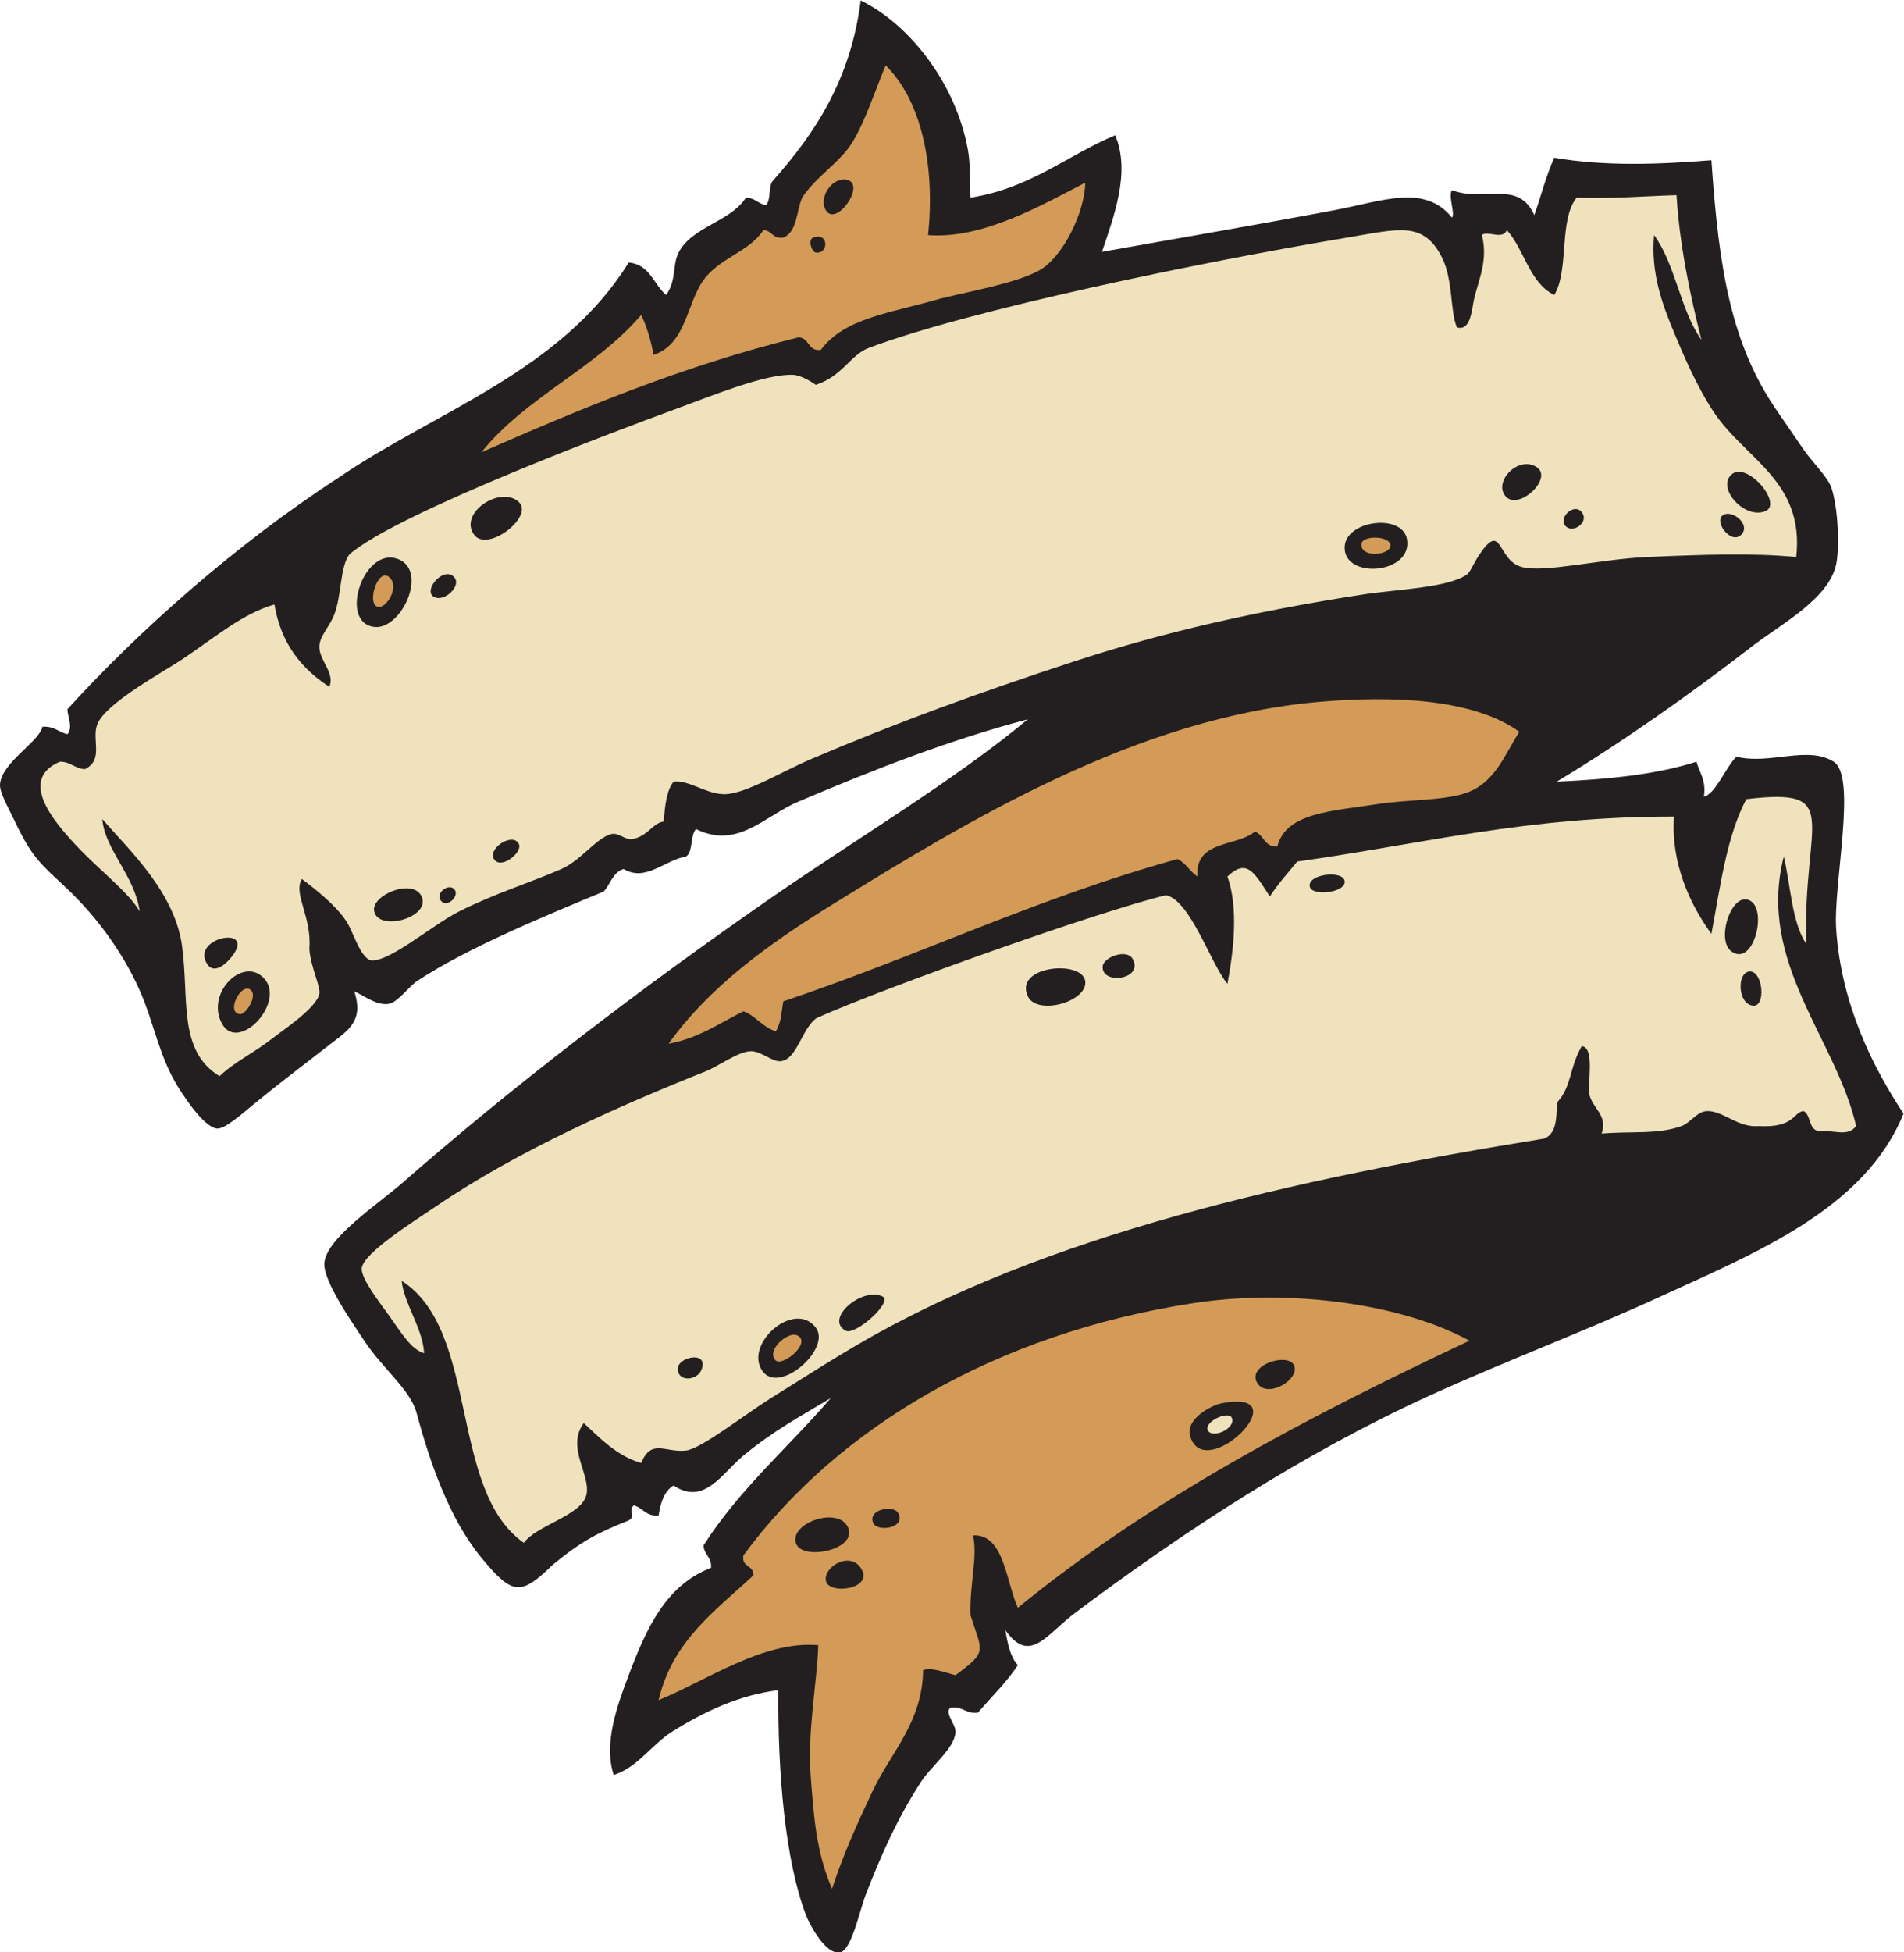
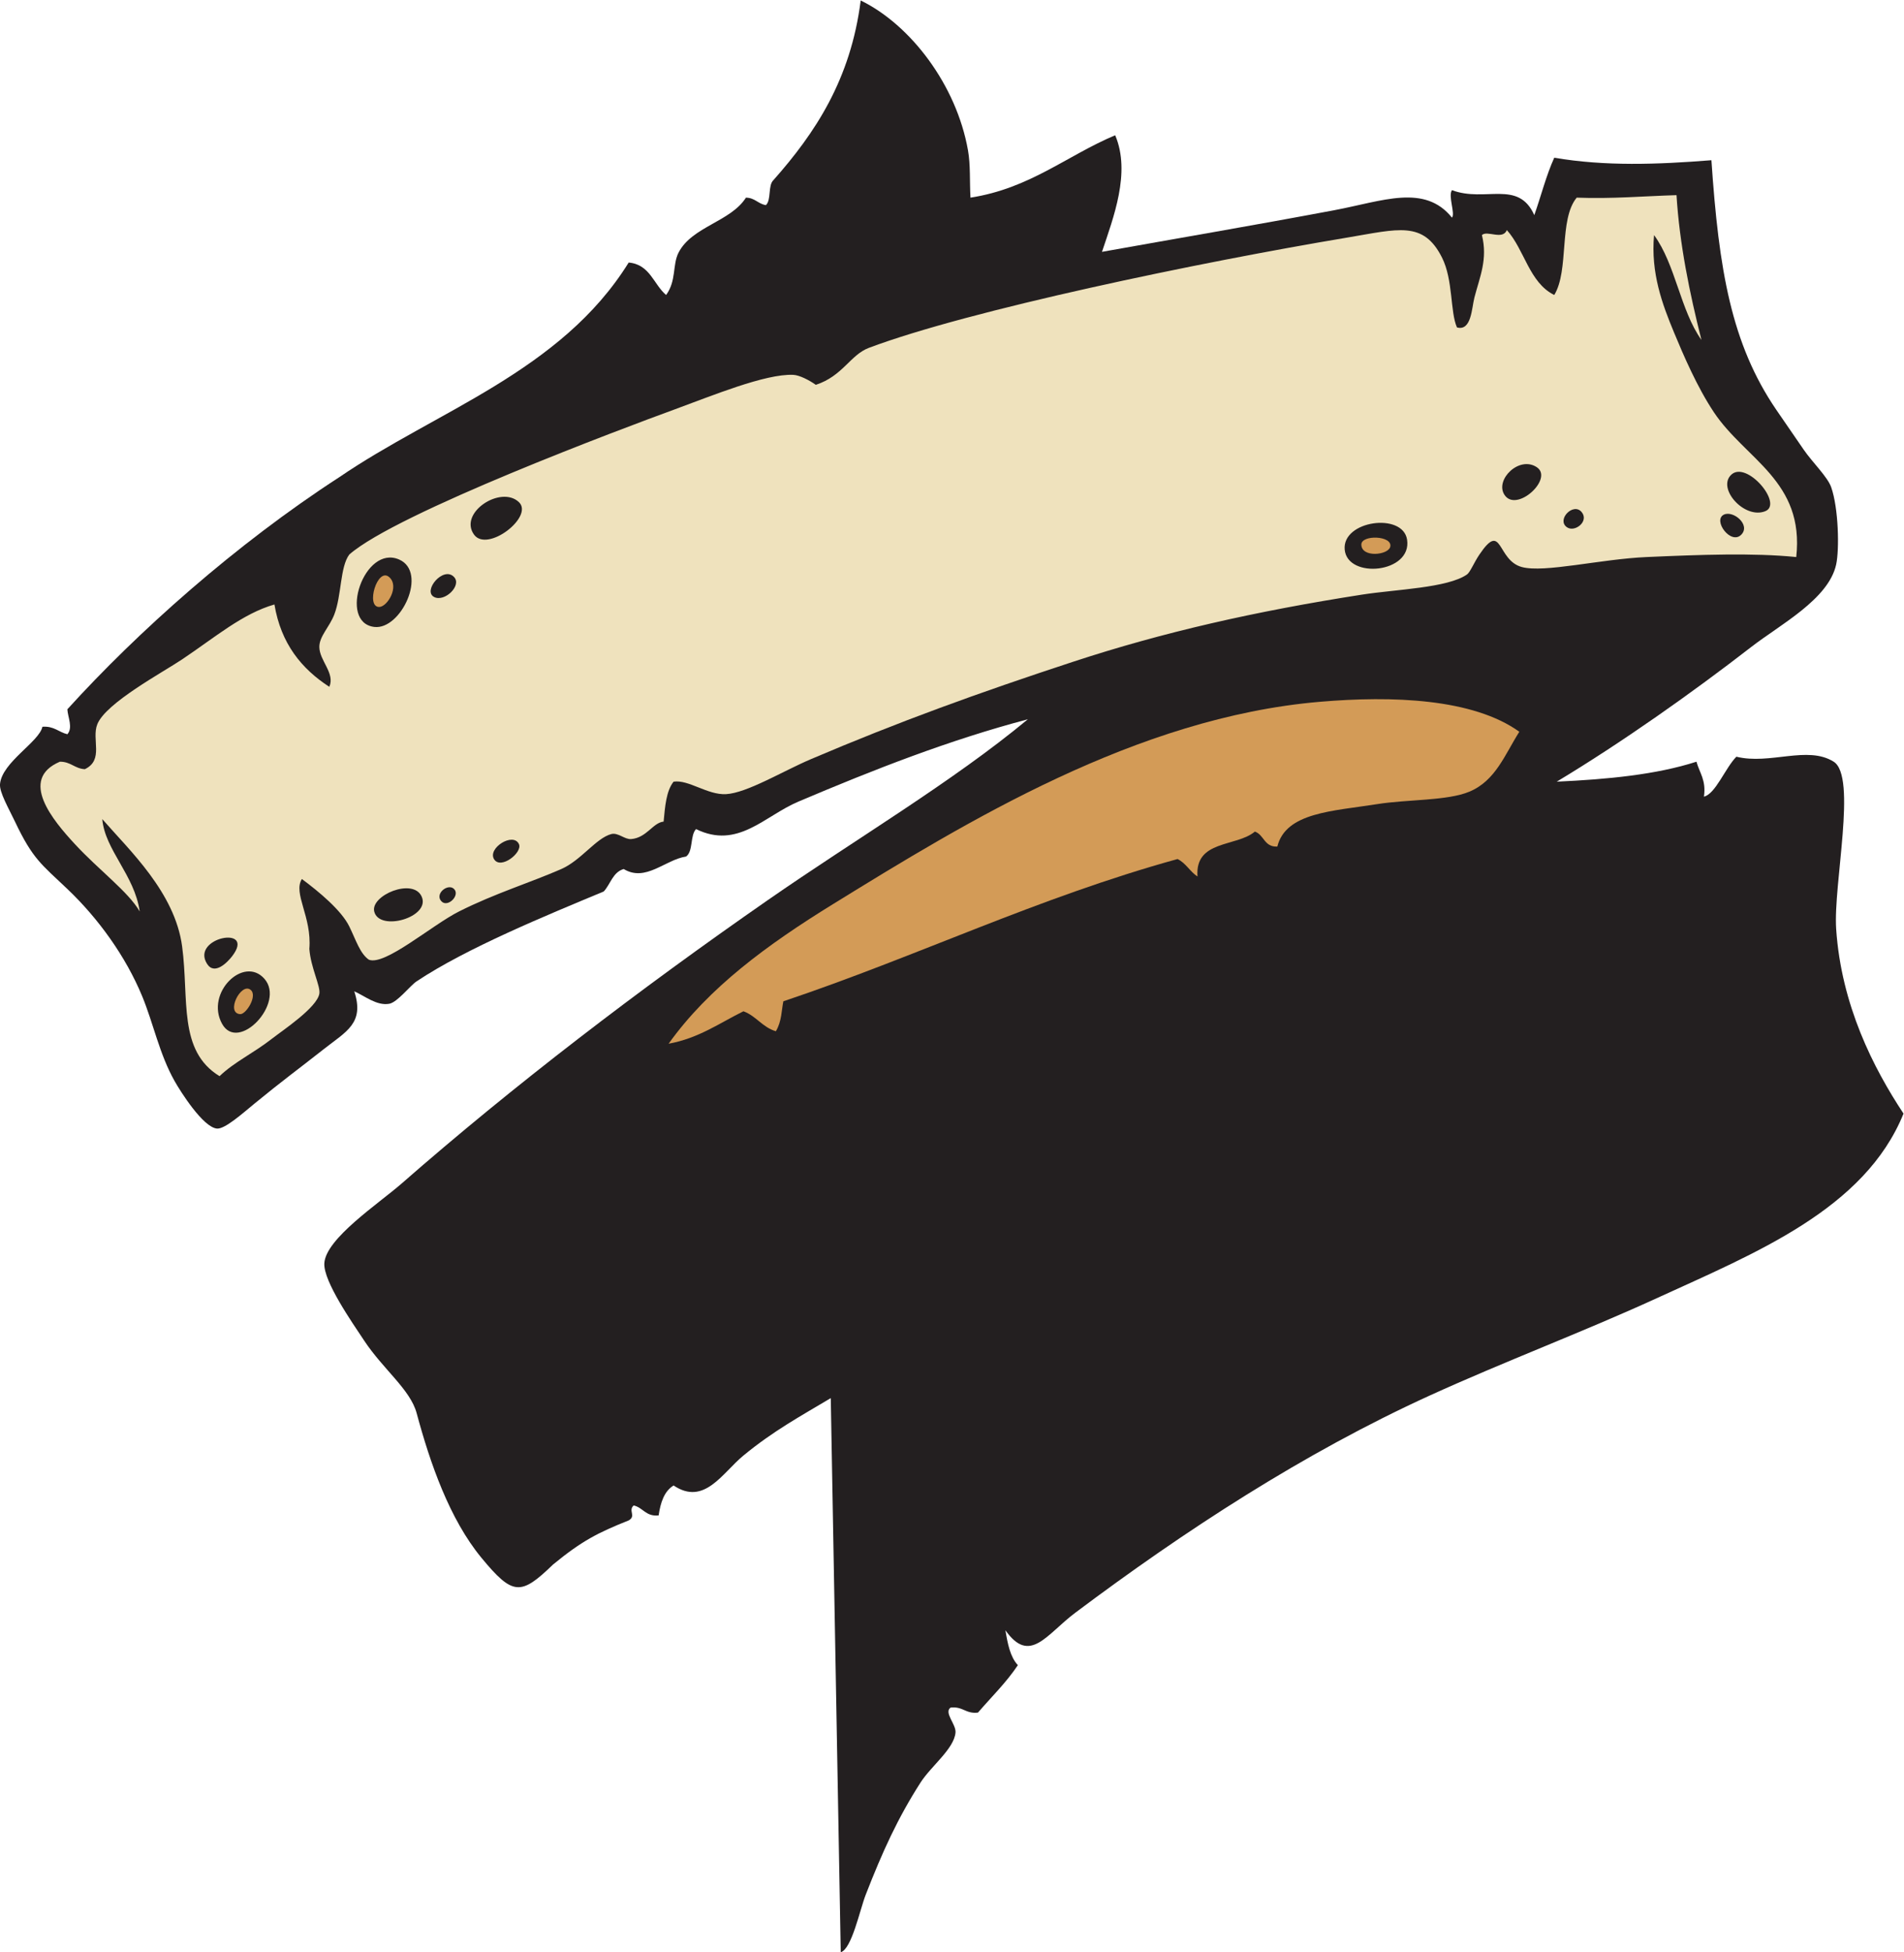
<svg xmlns="http://www.w3.org/2000/svg" viewBox="0 0 488.32 500.48" height="500.48" width="488.32" xml:space="preserve" id="svg2" version="1.1">
  <defs id="defs6" />
  <g transform="matrix(1.333,0,0,-1.333,0,500.48)" id="g10">
    <g transform="scale(0.1)" id="g12">
-       <path id="path14" style="fill:#231f20;fill-opacity:1;fill-rule:evenodd;stroke:none" d="m 1598.4,1065.61 c -57.59,-34.41 -109.96,-62.62 -168,-110.403 -40.81,-33.605 -75.33,-97.266 -134.4,-57.609 -17.91,-10.879 -25.11,-32.489 -28.8,-57.598 -24.89,-2.488 -29.75,15.051 -48,19.199 -11.14,-9.988 5.38,-20.242 -9.59,-28.797 -59.12,-23.566 -90.18,-39.316 -145.61,-84.882 -61.89,-59.766 -77.098,-60.411 -137.598,12.878 -61.652,74.688 -98.964,182.434 -124.8,278.412 -12.192,45.29 -64.438,84.28 -100.801,139.2 -22.68,34.24 -78.621,114.02 -76.797,148.79 2.496,47.58 104.555,114.91 148.801,153.6 215.355,188.37 455.225,371.92 704.325,544.91 170.44,118.37 354.82,226.98 500.47,347.89 -152.03,-40.22 -294.85,-96.17 -441.6,-158.4 -65.5,-27.78 -116.57,-92.19 -196.8,-52.8 -11.74,-12.25 -5.18,-42.82 -19.2,-52.8 -40.43,-6.12 -77.75,-49.68 -120,-24 -21.08,-6.12 -25.29,-29.11 -38.4,-43.2 -109.86,-45.79 -264.428,-109.06 -359.998,-172.8 -12.95,-8.63 -37.016,-40.41 -52.797,-43.2 -23.996,-4.23 -46.934,15.06 -67.203,24 19.984,-61.19 -14.985,-76.89 -57.598,-110.4 -53.941,-42.41 -79.531,-60.61 -134.399,-105.6 -21.902,-17.96 -56.73,-49.17 -72.003,-48 -26.747,2.05 -70.395,71.4 -81.602,91.21 -29.285,51.76 -40.867,111.1 -62.395,163.19 -31.734,76.78 -84.429,149.78 -144,206.4 -50.461,47.96 -66.621,57.69 -100.8,129.6 -12.09,25.43 -30.117,56.39 -28.805,72 3.551,42.08 75.414,81.2 81.602,110.4 22.441,1.65 31.242,-10.36 48.003,-14.4 11.25,12.66 0.801,32.73 0,48 134.61,148.31 323.485,317.07 523.204,446.4 186.464,127.43 426.851,203.37 556.801,412.8 41.07,-3.72 47.73,-41.85 71.99,-62.4 20.18,27.64 11.88,58.13 24,81.6 25.88,50.1 100.04,59.13 129.6,105.61 17.33,-0.28 23.24,-11.97 38.41,-14.41 10.73,10.07 3.66,37.93 14.39,48 80.46,90.74 148.76,193.64 168,345.61 96.31,-46.97 184.15,-162.65 206.4,-288.01 5.1,-28.69 2.99,-59.72 4.81,-91.19 114.86,17.93 184.96,80.63 278.4,120 30.66,-71.84 -3.85,-159.39 -25.38,-224.24 138.13,24.73 293.46,51.19 447.78,80.23 92.07,17.33 172.83,51.09 225.58,-14.4 6.74,7.5 -7.87,41.89 0,52.8 63.91,-24.09 127.66,20.77 158.42,-48 12.97,36.62 22.85,76.34 38.4,110.4 97.75,-16.69 198.11,-13.1 302.38,-4.8 14.28,-210.85 38.19,-353.13 124.81,-480 16.09,-23.57 34.49,-50.25 52.81,-76.8 16.91,-24.55 45.72,-52.02 52.79,-72 14.22,-40.16 15.96,-119.85 9.59,-148.8 -14.68,-66.85 -107.65,-115.38 -163.18,-158.4 -114,-88.3 -248.79,-183.62 -374.41,-259.2 97.91,4.51 191.36,13.44 268.8,38.4 5.84,-21.36 18.99,-35.41 14.4,-67.2 22.19,5.08 40.96,54.99 62.4,76.81 64.61,-15.96 136.86,22.05 187.21,-9.61 45.33,-28.51 -0.94,-236.11 4.78,-321.6 9.87,-146.95 71.76,-267.73 129.61,-355.2 -74.78,-184.21 -285.1,-268.11 -475.19,-355.2 -141.17,-64.66 -293.5,-121.86 -436.8,-187.2 -241.84,-110.263 -471.21,-259.861 -681.6,-417.595 -55.61,-41.68 -87.27,-100.45 -134.42,-33.606 4.34,-26.054 9.28,-51.523 24.01,-67.195 -22.46,-33.535 -50.88,-61.133 -76.8,-91.203 -23.67,-2.871 -29.12,12.48 -52.8,9.601 -13.15,-9.855 11.02,-32.082 9.6,-48 -2.79,-31.375 -46.9,-64.343 -67.2,-95.996 C 1727.11,257.648 1698.06,193.703 1665.6,110.402 1654.39,81.621 1638.67,5.703 1617.6,0 c -29.17,-7.898 -61.46,56.848 -67.2,72.004 -39.8,105.262 -54.34,273.848 -52.8,432 -75.88,-9.453 -142.87,-41.641 -202.63,-78.691 -41.33,-25.614 -66.52,-68.934 -114.17,-84.512 -20.04,60.351 6.65,133.301 28.81,192.004 34.05,90.195 71.56,173.211 158.39,206.394 1.82,21.028 -13.72,24.688 -14.39,43.203 68.48,107.52 163.33,188.664 244.79,283.208 v 0" />
-       <path id="path16" style="fill:#d39b57;fill-opacity:1;fill-rule:evenodd;stroke:none" d="m 1704,3628.8 c 68.38,-67.07 95.64,-191.85 81.6,-326.4 105.06,-8.04 217.51,56.96 302.41,100.8 -0.67,-56.35 -42.8,-143.24 -88.46,-168.69 -42.66,-23.78 -126.13,-38.66 -189.94,-54.17 -98.61,-28.78 -183.68,-36.63 -230.41,-98.74 -25.75,-3.35 -21.04,23.77 -43.2,24 -222.19,-54.61 -417.13,-136.46 -609.598,-220.8 84.558,105.84 219.688,161.13 307.208,264 14.12,-28.85 20.37,-58.89 23.99,-76.8 62.82,21.02 63.28,98.58 96.01,144 30.95,42.96 87.2,53.49 115.19,96 17.06,-0.54 17.45,-17.75 38.4,-14.4 27.4,11.68 24.4,50.25 36.21,76.81 25.63,39.94 73.82,68.53 96.88,106.9 24.92,41.46 41.75,94.73 63.71,147.49 z m -115.2,-278.4 c 19.56,-32.97 75.64,46.25 43.2,57.6 -27.44,9.6 -58.71,-31.45 -43.2,-57.6 z m -19.19,-81.6 c 24.52,-3.62 25.95,39.74 -4.81,28.8 -11.16,-3.97 -3.03,-27.64 4.81,-28.8 v 0" />
+       <path id="path14" style="fill:#231f20;fill-opacity:1;fill-rule:evenodd;stroke:none" d="m 1598.4,1065.61 c -57.59,-34.41 -109.96,-62.62 -168,-110.403 -40.81,-33.605 -75.33,-97.266 -134.4,-57.609 -17.91,-10.879 -25.11,-32.489 -28.8,-57.598 -24.89,-2.488 -29.75,15.051 -48,19.199 -11.14,-9.988 5.38,-20.242 -9.59,-28.797 -59.12,-23.566 -90.18,-39.316 -145.61,-84.882 -61.89,-59.766 -77.098,-60.411 -137.598,12.878 -61.652,74.688 -98.964,182.434 -124.8,278.412 -12.192,45.29 -64.438,84.28 -100.801,139.2 -22.68,34.24 -78.621,114.02 -76.797,148.79 2.496,47.58 104.555,114.91 148.801,153.6 215.355,188.37 455.225,371.92 704.325,544.91 170.44,118.37 354.82,226.98 500.47,347.89 -152.03,-40.22 -294.85,-96.17 -441.6,-158.4 -65.5,-27.78 -116.57,-92.19 -196.8,-52.8 -11.74,-12.25 -5.18,-42.82 -19.2,-52.8 -40.43,-6.12 -77.75,-49.68 -120,-24 -21.08,-6.12 -25.29,-29.11 -38.4,-43.2 -109.86,-45.79 -264.428,-109.06 -359.998,-172.8 -12.95,-8.63 -37.016,-40.41 -52.797,-43.2 -23.996,-4.23 -46.934,15.06 -67.203,24 19.984,-61.19 -14.985,-76.89 -57.598,-110.4 -53.941,-42.41 -79.531,-60.61 -134.399,-105.6 -21.902,-17.96 -56.73,-49.17 -72.003,-48 -26.747,2.05 -70.395,71.4 -81.602,91.21 -29.285,51.76 -40.867,111.1 -62.395,163.19 -31.734,76.78 -84.429,149.78 -144,206.4 -50.461,47.96 -66.621,57.69 -100.8,129.6 -12.09,25.43 -30.117,56.39 -28.805,72 3.551,42.08 75.414,81.2 81.602,110.4 22.441,1.65 31.242,-10.36 48.003,-14.4 11.25,12.66 0.801,32.73 0,48 134.61,148.31 323.485,317.07 523.204,446.4 186.464,127.43 426.851,203.37 556.801,412.8 41.07,-3.72 47.73,-41.85 71.99,-62.4 20.18,27.64 11.88,58.13 24,81.6 25.88,50.1 100.04,59.13 129.6,105.61 17.33,-0.28 23.24,-11.97 38.41,-14.41 10.73,10.07 3.66,37.93 14.39,48 80.46,90.74 148.76,193.64 168,345.61 96.31,-46.97 184.15,-162.65 206.4,-288.01 5.1,-28.69 2.99,-59.72 4.81,-91.19 114.86,17.93 184.96,80.63 278.4,120 30.66,-71.84 -3.85,-159.39 -25.38,-224.24 138.13,24.73 293.46,51.19 447.78,80.23 92.07,17.33 172.83,51.09 225.58,-14.4 6.74,7.5 -7.87,41.89 0,52.8 63.91,-24.09 127.66,20.77 158.42,-48 12.97,36.62 22.85,76.34 38.4,110.4 97.75,-16.69 198.11,-13.1 302.38,-4.8 14.28,-210.85 38.19,-353.13 124.81,-480 16.09,-23.57 34.49,-50.25 52.81,-76.8 16.91,-24.55 45.72,-52.02 52.79,-72 14.22,-40.16 15.96,-119.85 9.59,-148.8 -14.68,-66.85 -107.65,-115.38 -163.18,-158.4 -114,-88.3 -248.79,-183.62 -374.41,-259.2 97.91,4.51 191.36,13.44 268.8,38.4 5.84,-21.36 18.99,-35.41 14.4,-67.2 22.19,5.08 40.96,54.99 62.4,76.81 64.61,-15.96 136.86,22.05 187.21,-9.61 45.33,-28.51 -0.94,-236.11 4.78,-321.6 9.87,-146.95 71.76,-267.73 129.61,-355.2 -74.78,-184.21 -285.1,-268.11 -475.19,-355.2 -141.17,-64.66 -293.5,-121.86 -436.8,-187.2 -241.84,-110.263 -471.21,-259.861 -681.6,-417.595 -55.61,-41.68 -87.27,-100.45 -134.42,-33.606 4.34,-26.054 9.28,-51.523 24.01,-67.195 -22.46,-33.535 -50.88,-61.133 -76.8,-91.203 -23.67,-2.871 -29.12,12.48 -52.8,9.601 -13.15,-9.855 11.02,-32.082 9.6,-48 -2.79,-31.375 -46.9,-64.343 -67.2,-95.996 C 1727.11,257.648 1698.06,193.703 1665.6,110.402 1654.39,81.621 1638.67,5.703 1617.6,0 v 0" />
      <path id="path18" style="fill:#efe2bd;fill-opacity:1;fill-rule:evenodd;stroke:none" d="m 3225.61,3379.21 c 5.87,-94.56 25.21,-188.31 47.98,-278.41 -40.68,56.91 -49.82,145.36 -91.19,201.6 -6.52,-73.08 15.9,-133.01 38.4,-187.2 17.97,-43.27 44.43,-105.13 76.8,-153.6 60.76,-90.98 174.51,-131.91 158.4,-278.4 -82.45,8.32 -184.61,4.55 -287.99,0 -88.36,-3.88 -196.62,-30.87 -240,-19.2 -48.52,13.05 -36.99,89.95 -81.6,24 -10.59,-15.64 -17.72,-34.04 -24.01,-38.4 -37.48,-25.94 -136.48,-28.49 -201.6,-38.63 -205.41,-31.99 -383.01,-72.26 -556.8,-129.37 -182.03,-59.81 -334.16,-114.83 -504,-187.19 -53.76,-22.91 -123.03,-65.11 -163.2,-67.21 -35.61,-1.86 -71.96,28.37 -100.8,24 -14.22,-17.78 -16.41,-47.57 -19.2,-76.8 -20.73,-2.08 -32.41,-31.05 -62.4,-33.6 -12.54,-1.06 -25.3,13.13 -38.4,9.6 -29.27,-7.88 -57.89,-50.49 -96,-67.2 -60.17,-26.39 -127.441,-46.73 -196.797,-81.6 -52.41,-26.35 -143.113,-105.45 -173.676,-92.7 -16.984,12.06 -24.269,36.78 -37.523,63.9 -15.129,30.97 -58.445,66.92 -91.203,91.2 -17.449,-27.84 19.426,-72.42 14.398,-134.4 2.629,-36.09 21.906,-71.9 19.203,-86.4 -5.027,-26.96 -70.281,-70.06 -91.199,-86.39 -36.058,-28.17 -72.512,-44.76 -100.801,-72.01 -80.285,49.13 -58.371,147.68 -72.004,249.61 -13.914,104.02 -101.652,185.05 -153.597,244.8 4.933,-59.1 62.051,-107.54 72.004,-177.61 -22.168,38.18 -77.981,79 -124.801,129.6 -41.621,44.98 -108.766,124.37 -28.805,158.4 20.969,0.17 28.356,-13.25 48.004,-14.4 37.371,17.9 12.465,57.34 24,86.4 16.266,40.99 125.496,99.55 163.195,124.8 63.415,42.46 116.399,88.09 177.606,105.6 12.566,-75.43 52.25,-123.75 105.601,-158.39 11.497,26.29 -19.085,50.12 -19.203,76.79 -0.089,20.39 19.516,38.22 28.801,62.4 14.219,37.04 10.879,91.2 28.801,115.2 90.902,80.07 531.516,244.64 623.996,278.4 72.06,26.3 176.63,69.75 230.4,67.21 11.92,-0.57 30.84,-10.38 43.21,-19.2 51.94,16.95 66.14,57.59 102.18,71.14 193.15,72.57 635.12,164.46 920.22,212.05 98.36,16.42 146.53,32.83 182.38,-38.39 21.68,-43.05 15.49,-104.35 28.81,-134.41 27.93,-7.63 28.34,37.27 33.6,57.6 10.29,39.83 25.93,73.37 14.41,120 10.1,9.82 39.75,-10.29 47.99,9.6 34.14,-37.86 42.95,-101.06 91.21,-124.8 29.02,47.78 8.42,145.18 43.18,187.21 68.19,-2.58 128.29,2.91 192.02,4.8 z M 2894.39,2803.2 c 22.74,-35.99 95.53,30.74 62.41,52.8 -33.77,22.51 -80.69,-23.84 -62.41,-52.8 z m 502.15,-31.75 c 34.61,14.09 -35.62,97.48 -65.33,70.31 -28.65,-26.2 25.18,-86.66 65.33,-70.31 z M 912.004,2726.4 c 25.516,-35.43 115.706,34.44 86.398,62.4 -34.672,33.09 -116.621,-20.43 -86.398,-62.4 z m 2102.386,14.4 c 15.12,-11.16 43.54,10.84 28.81,28.8 -15.91,19.38 -48.61,-14.17 -28.81,-28.8 z m 336.02,-14.4 c 18.2,19.06 -15.9,46.99 -33.61,38.4 -22.19,-10.76 13.55,-59.38 33.61,-38.4 z m -763.2,-28.8 c 5.19,-57.47 130.17,-45.42 120,19.2 -8.3,52.71 -125.06,36.7 -120,-19.2 z M 720,2548.8 c 51.504,-6.34 103.512,105.18 48.004,129.61 C 700.824,2707.97 650.027,2557.42 720,2548.8 Z m 115.199,57.6 c 20.082,-10.49 53.946,21.92 38.406,38.4 -20.546,21.8 -60.937,-26.62 -38.406,-38.4 z m 115.199,-504 c 12.594,-21.47 55.672,12.7 48.004,28.8 -11.156,23.44 -60.359,-7.71 -48.004,-28.8 z m -100.793,-81.6 c 12.11,-12.11 36.11,11.89 24,24 -11.769,11.77 -38.308,-9.69 -24,-24 z M 720,2001.6 c 9.43,-39.81 109.469,-11.12 91.199,28.8 -16.695,36.5 -98.511,2.1 -91.199,-28.8 z m -273.598,-86.4 c 47.325,61.14 -80.379,36.57 -48,-14.4 14.563,-22.92 39.727,3.71 48,14.4 z m -19.199,-129.59 c 31.051,-56.43 122.402,39.69 81.602,86.39 -39.739,45.48 -114.258,-27.04 -81.602,-86.39 v 0" />
      <path id="path20" style="fill:#d39b57;fill-opacity:1;fill-rule:evenodd;stroke:none" d="m 2923.2,2347.2 c -27.93,-43.98 -45.52,-94 -95.99,-115.2 -42.42,-17.82 -119.16,-14.69 -177.6,-24 -85.04,-13.54 -175.65,-15.66 -192.01,-81.6 -25.37,-1.38 -25.39,22.62 -43.21,28.8 -35.6,-29.99 -115.58,-15.61 -110.39,-86.4 -14.55,9.45 -22.24,25.75 -38.39,33.6 -269.63,-74.38 -500.77,-187.23 -758.41,-273.6 -3.6,-16.7 -2.89,-38.31 -14.4,-57.6 -25.99,7.62 -37.82,29.38 -62.4,38.4 -46.11,-22.69 -85.82,-51.77 -144,-62.4 77.31,108.12 189.9,190.57 316.8,268.8 256.45,158.08 583.28,358.6 936,388.8 139.24,11.92 294.82,6.48 384,-57.6 v 0" />
-       <path id="path22" style="fill:#efe2bd;fill-opacity:1;fill-rule:evenodd;stroke:none" d="m 3475.2,1939.2 c -28.05,42.34 -29.65,111.15 -43.19,168 -52.05,-203.81 100.88,-350.62 139.2,-518.4 -16.72,-21.12 -38.59,-7.71 -72.01,-9.6 -19.67,2.73 -14.36,30.44 -28.79,38.4 -20.25,-0.93 -16.15,-32.65 -86.41,-28.8 -40.93,-3.67 -69.64,30.73 -100.8,28.8 -17.91,-1.1 -31.42,-22.82 -48,-28.8 -46.2,-16.63 -95.3,-9.41 -153.6,-14.39 12.46,36.16 -17.97,47.42 -24,76.79 -3.4,16.55 11.68,90.04 -14.4,91.2 -24.33,-42.84 -18.9,-76.1 -46.09,-106.7 -4.75,-14.72 3.53,-59.12 -25.9,-70.9 -484.06,-78.44 -960.17,-184.57 -1324.81,-398.39 -48.5,-28.44 -103.48,-63.53 -163.2,-100.8 -49.5,-30.91 -133.98,-97.454 -163.2,-100.805 -40.16,-4.61 -66.57,23.8 -86.39,-24.004 -48.54,13.879 -82.97,51.887 -110.41,76.799 -35.12,-46.682 15.15,-101.174 4.8,-139.202 -10.65,-39.14 -96.96,-57.898 -120,-91.199 -145,101.406 -84.855,407.941 -235.195,504.001 4.824,-44.86 40.89,-91.92 43.195,-139.2 -24.324,7.15 -41.18,35.14 -67.195,72 -14.567,20.64 -54.621,70.99 -52.805,91.21 2.672,29.59 102.512,91.82 144.004,120 156.769,106.44 352.426,193 518.396,259.2 23.67,9.43 62.71,38.29 86.4,38.39 20.25,0.09 41.08,-21.03 57.6,-19.19 31.53,3.49 40.31,63.88 69.22,83.28 139.13,61.63 541.52,204.42 671.54,235.97 46.84,-8.95 86.78,-132.95 118.44,-170.46 12.23,64.98 21.41,146.55 0,206.4 37.74,35.68 51.6,7.66 81.6,-38.4 15.75,24.26 34.75,45.26 52.8,67.2 240.95,33.9 443.51,87.06 724.8,86.4 -6.35,-88.74 30.76,-169.1 71.99,-225.6 17.17,91.64 29.42,188.19 67.21,259.2 189.14,22.41 108.42,-39.91 115.2,-278.4 z M 2520,2049.6 c 3.83,-19.66 68.81,-12.08 67.21,9.61 -1.68,22.55 -71.9,14.59 -67.21,-9.61 z m 811.21,-124.8 c 41.29,-30.03 68.56,74.12 38.4,96 -35.53,25.76 -69.9,-73.1 -38.4,-96 z M 2121.6,1896 c -2.77,-36.4 79.9,-25.64 57.6,14.4 -11.13,20.02 -56.25,3.37 -57.6,-14.4 z m -33.59,-28.8 c -4.83,41.99 -137.99,30.33 -110.41,-28.8 17.6,-37.7 114.94,-10.65 110.41,28.8 z m 1278.79,18.98 c -25.22,-0.54 -24.18,-61.91 5.58,-65.75 25.78,-3.33 19.83,66.31 -5.58,65.75 z M 1627.2,1195.21 c 18.23,-9.8 92.05,55.78 70.76,65.92 -39.69,18.89 -112.57,-43.44 -70.76,-65.92 z m -160.81,-76.77 c 32.07,-47.86 134.07,42.1 103.18,82.73 -41.02,53.95 -138.06,-30.64 -103.18,-82.73 z m -160.79,-4.83 c 8.43,-17.19 35.95,-10.86 43.2,4.79 19.81,42.76 -57.87,25.13 -43.2,-4.79 v 0" />
-       <path id="path24" style="fill:#d39b57;fill-opacity:1;fill-rule:evenodd;stroke:none" d="m 2827.21,1176.01 c -313.5,-147.33 -615.43,-306.186 -868.81,-513.608 -22.83,49.414 -26.33,142.93 -86.41,139.2 9.63,-41.082 -6.72,-93.36 -4.78,-153.602 22.07,-70.273 34.37,-68.801 -28.81,-115.195 -20.32,4.812 -45.32,15.691 -62.4,9.597 -1.1,-99.246 -61.25,-157.519 -96,-230.398 -29.27,-61.406 -58.19,-125.109 -79.08,-190.168 -30.81,70.891 -35.23,140.266 -40.92,214.172 -6.91,89.734 11.72,179.324 14.4,254.394 -104.89,9.481 -214.76,-67.922 -307.2,-105.597 26.55,114.25 109.56,172.043 182.41,240 0.91,20.117 -23.57,14.836 -19.21,38.398 181.24,246.347 486.48,426.367 863.99,484.797 187.62,29.04 404.09,-1.32 532.82,-71.99 z m -408.01,-81.6 c 17.89,-28.66 74.08,2.17 72.01,28.79 -2.67,34.12 -94.94,7.94 -72.01,-28.79 z M 2289.61,993.605 c 26.21,-97.089 215.27,90.305 62.4,62.405 -23.44,-4.28 -70.76,-31.43 -62.4,-62.405 z m -609.61,-168 c 7.8,-18.367 64.51,-10.027 48,19.2 -8.95,15.851 -59.15,7.062 -48,-19.2 z m -148.8,-38.406 c 10.52,-35.664 118.32,-13.644 100.8,28.809 -17.58,42.617 -112.28,10.117 -100.8,-28.809 z m 57.6,-71.992 c 3.92,-29.141 95.29,-17.414 67.2,23.992 -21.51,31.719 -70.75,2.531 -67.2,-23.992 v 0" />
-       <path id="path26" style="fill:#d39b57;fill-opacity:1;fill-rule:evenodd;stroke:none" d="m 1533.11,1186.58 c 30.93,-13.03 -28.31,-62.8 -41.52,-47.75 -17.14,19.5 24.16,55.07 41.52,47.75 v 0" />
-       <path id="path28" style="fill:#efe2bd;fill-opacity:1;fill-rule:evenodd;stroke:none" d="m 2370.25,1027.2 c 7.58,-19.66 -36.81,-40.247 -46.07,-24 -9.34,16.39 40.04,39.65 46.07,24 v 0" />
      <path id="path30" style="fill:#d39b57;fill-opacity:1;fill-rule:evenodd;stroke:none" d="m 2674.77,2702.7 c -4.14,-15.85 -54.91,-21.22 -55.53,4.25 -0.51,19.82 61.27,17.71 55.53,-4.25 z M 481.977,1850.99 c 14.488,-11.21 -8.657,-47.56 -19.758,-46.89 -28.672,1.75 1.16,61.29 19.758,46.89 z m 266.828,793.64 c 20.3,-17.79 -3.356,-57.23 -19.2,-57.43 -26.484,-0.33 -3.492,77.31 19.2,57.43 v 0" />
    </g>
  </g>
</svg>